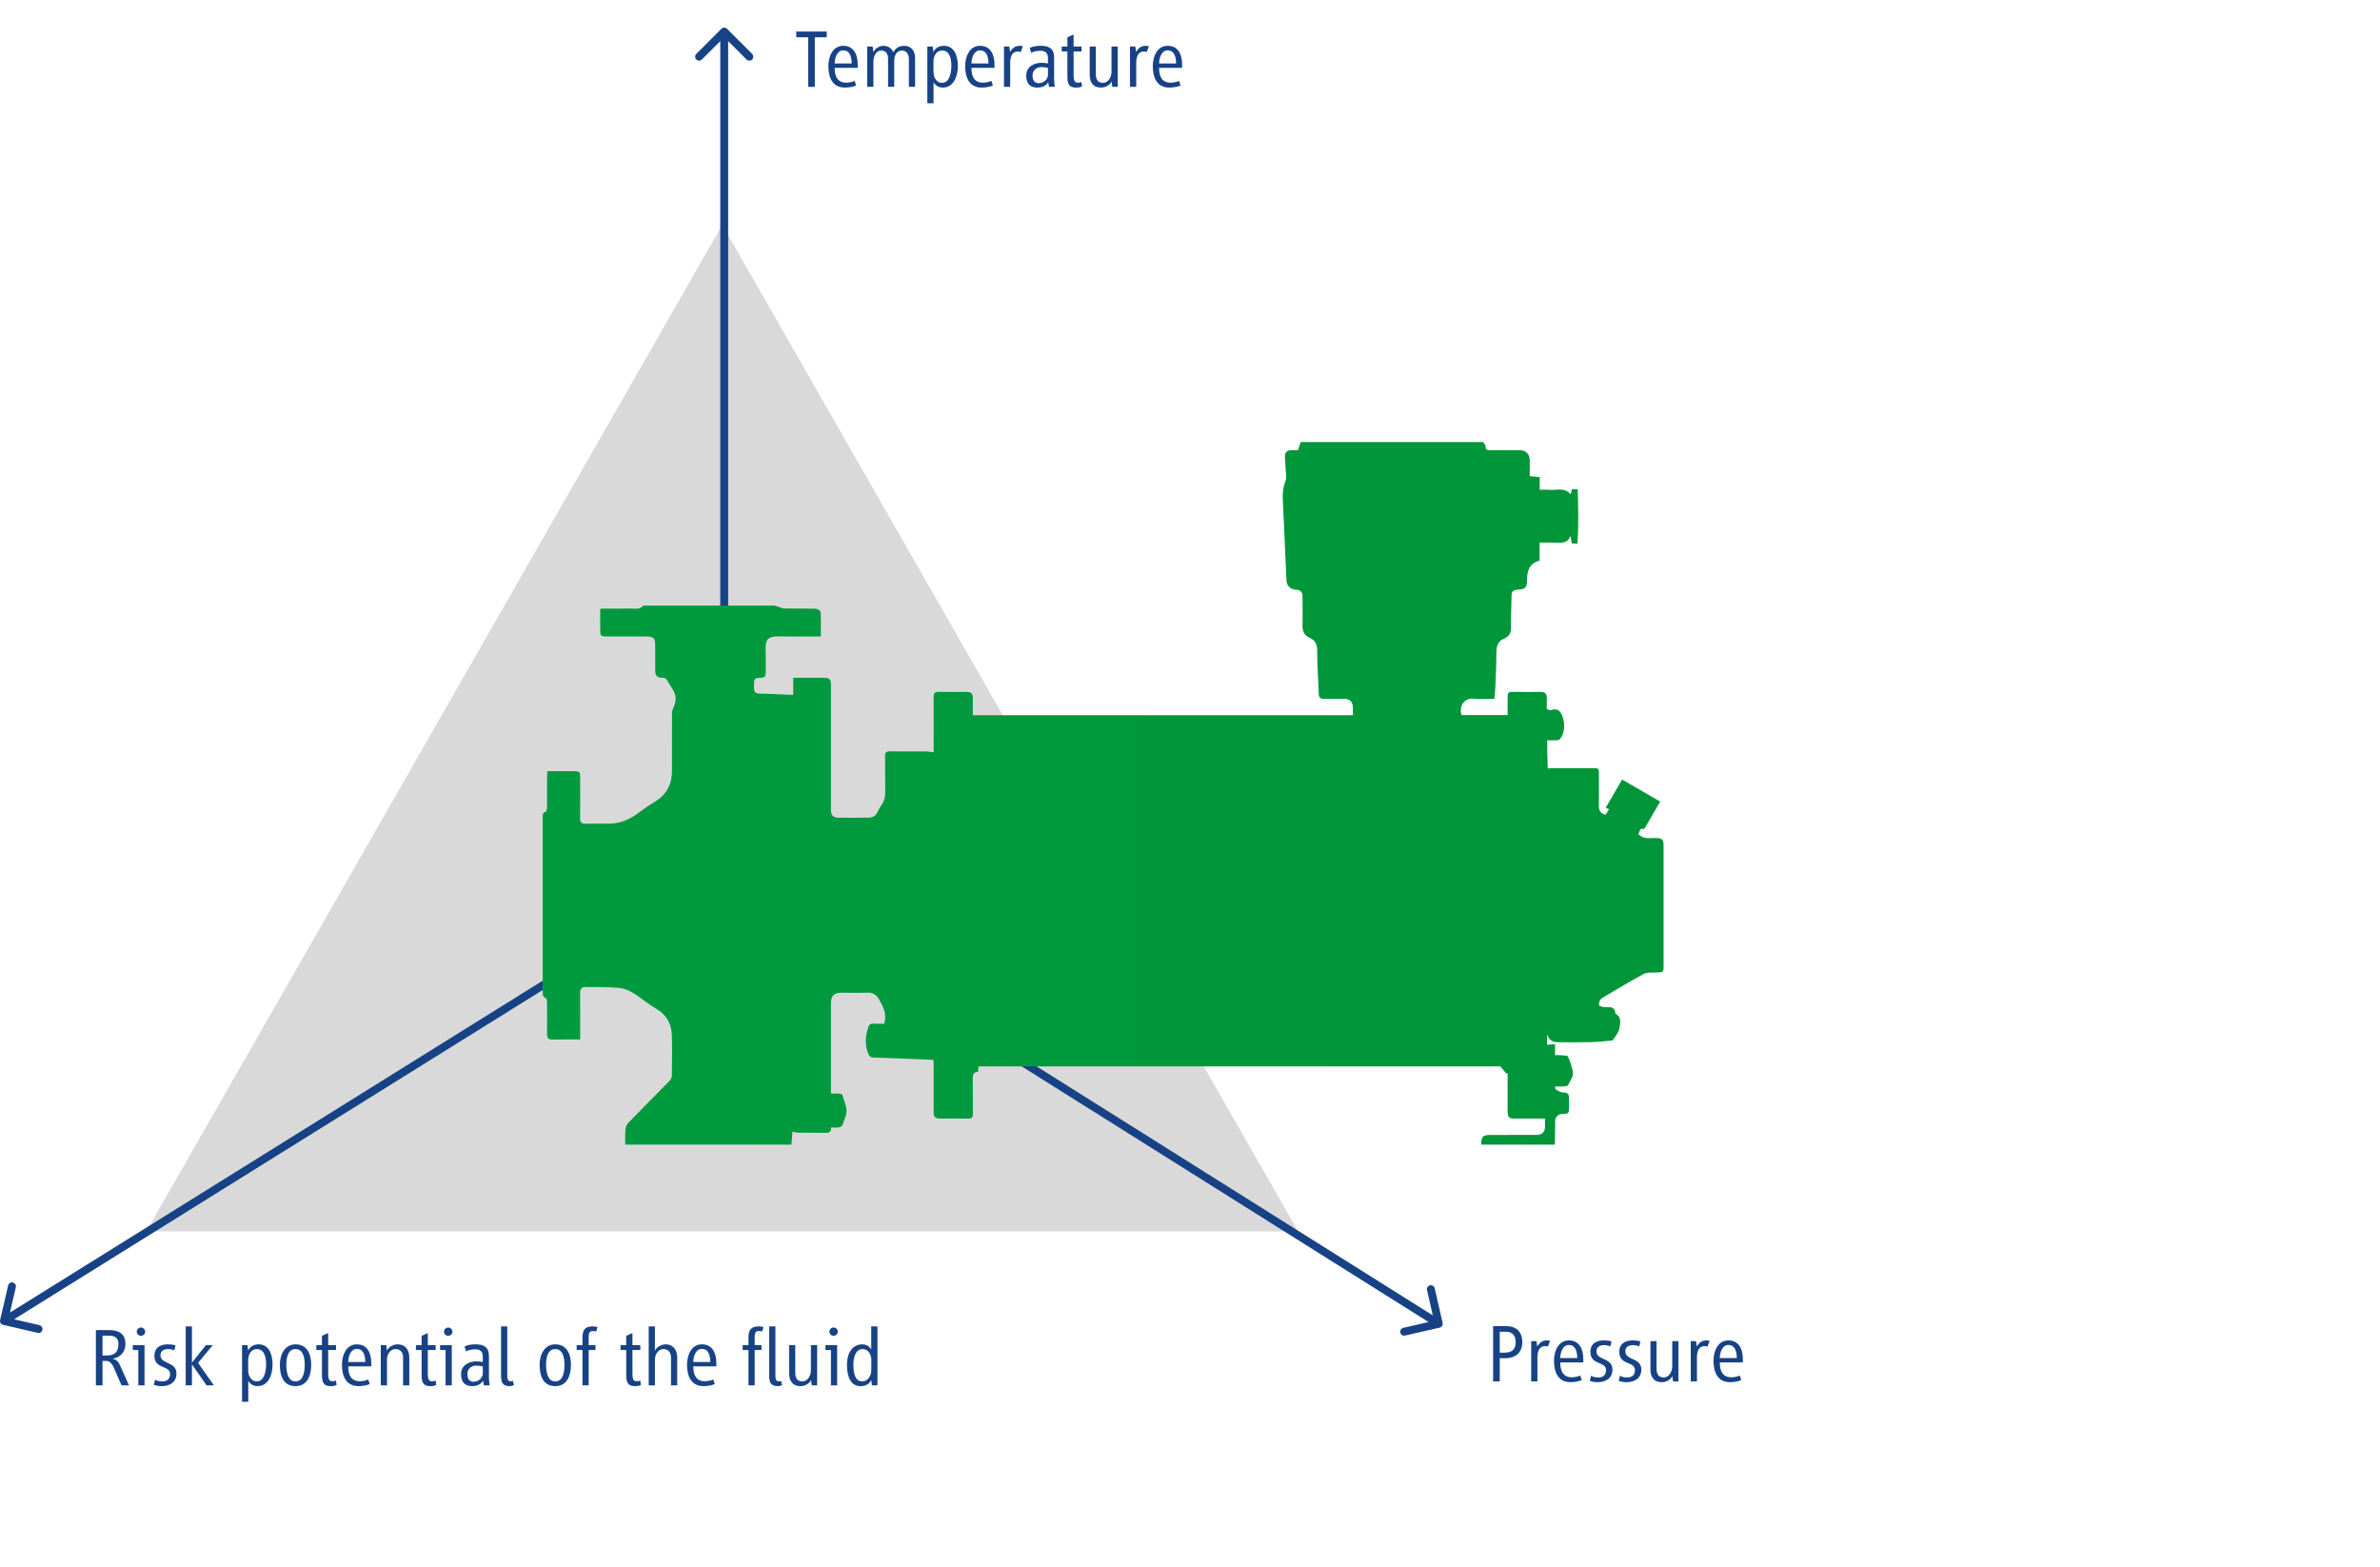
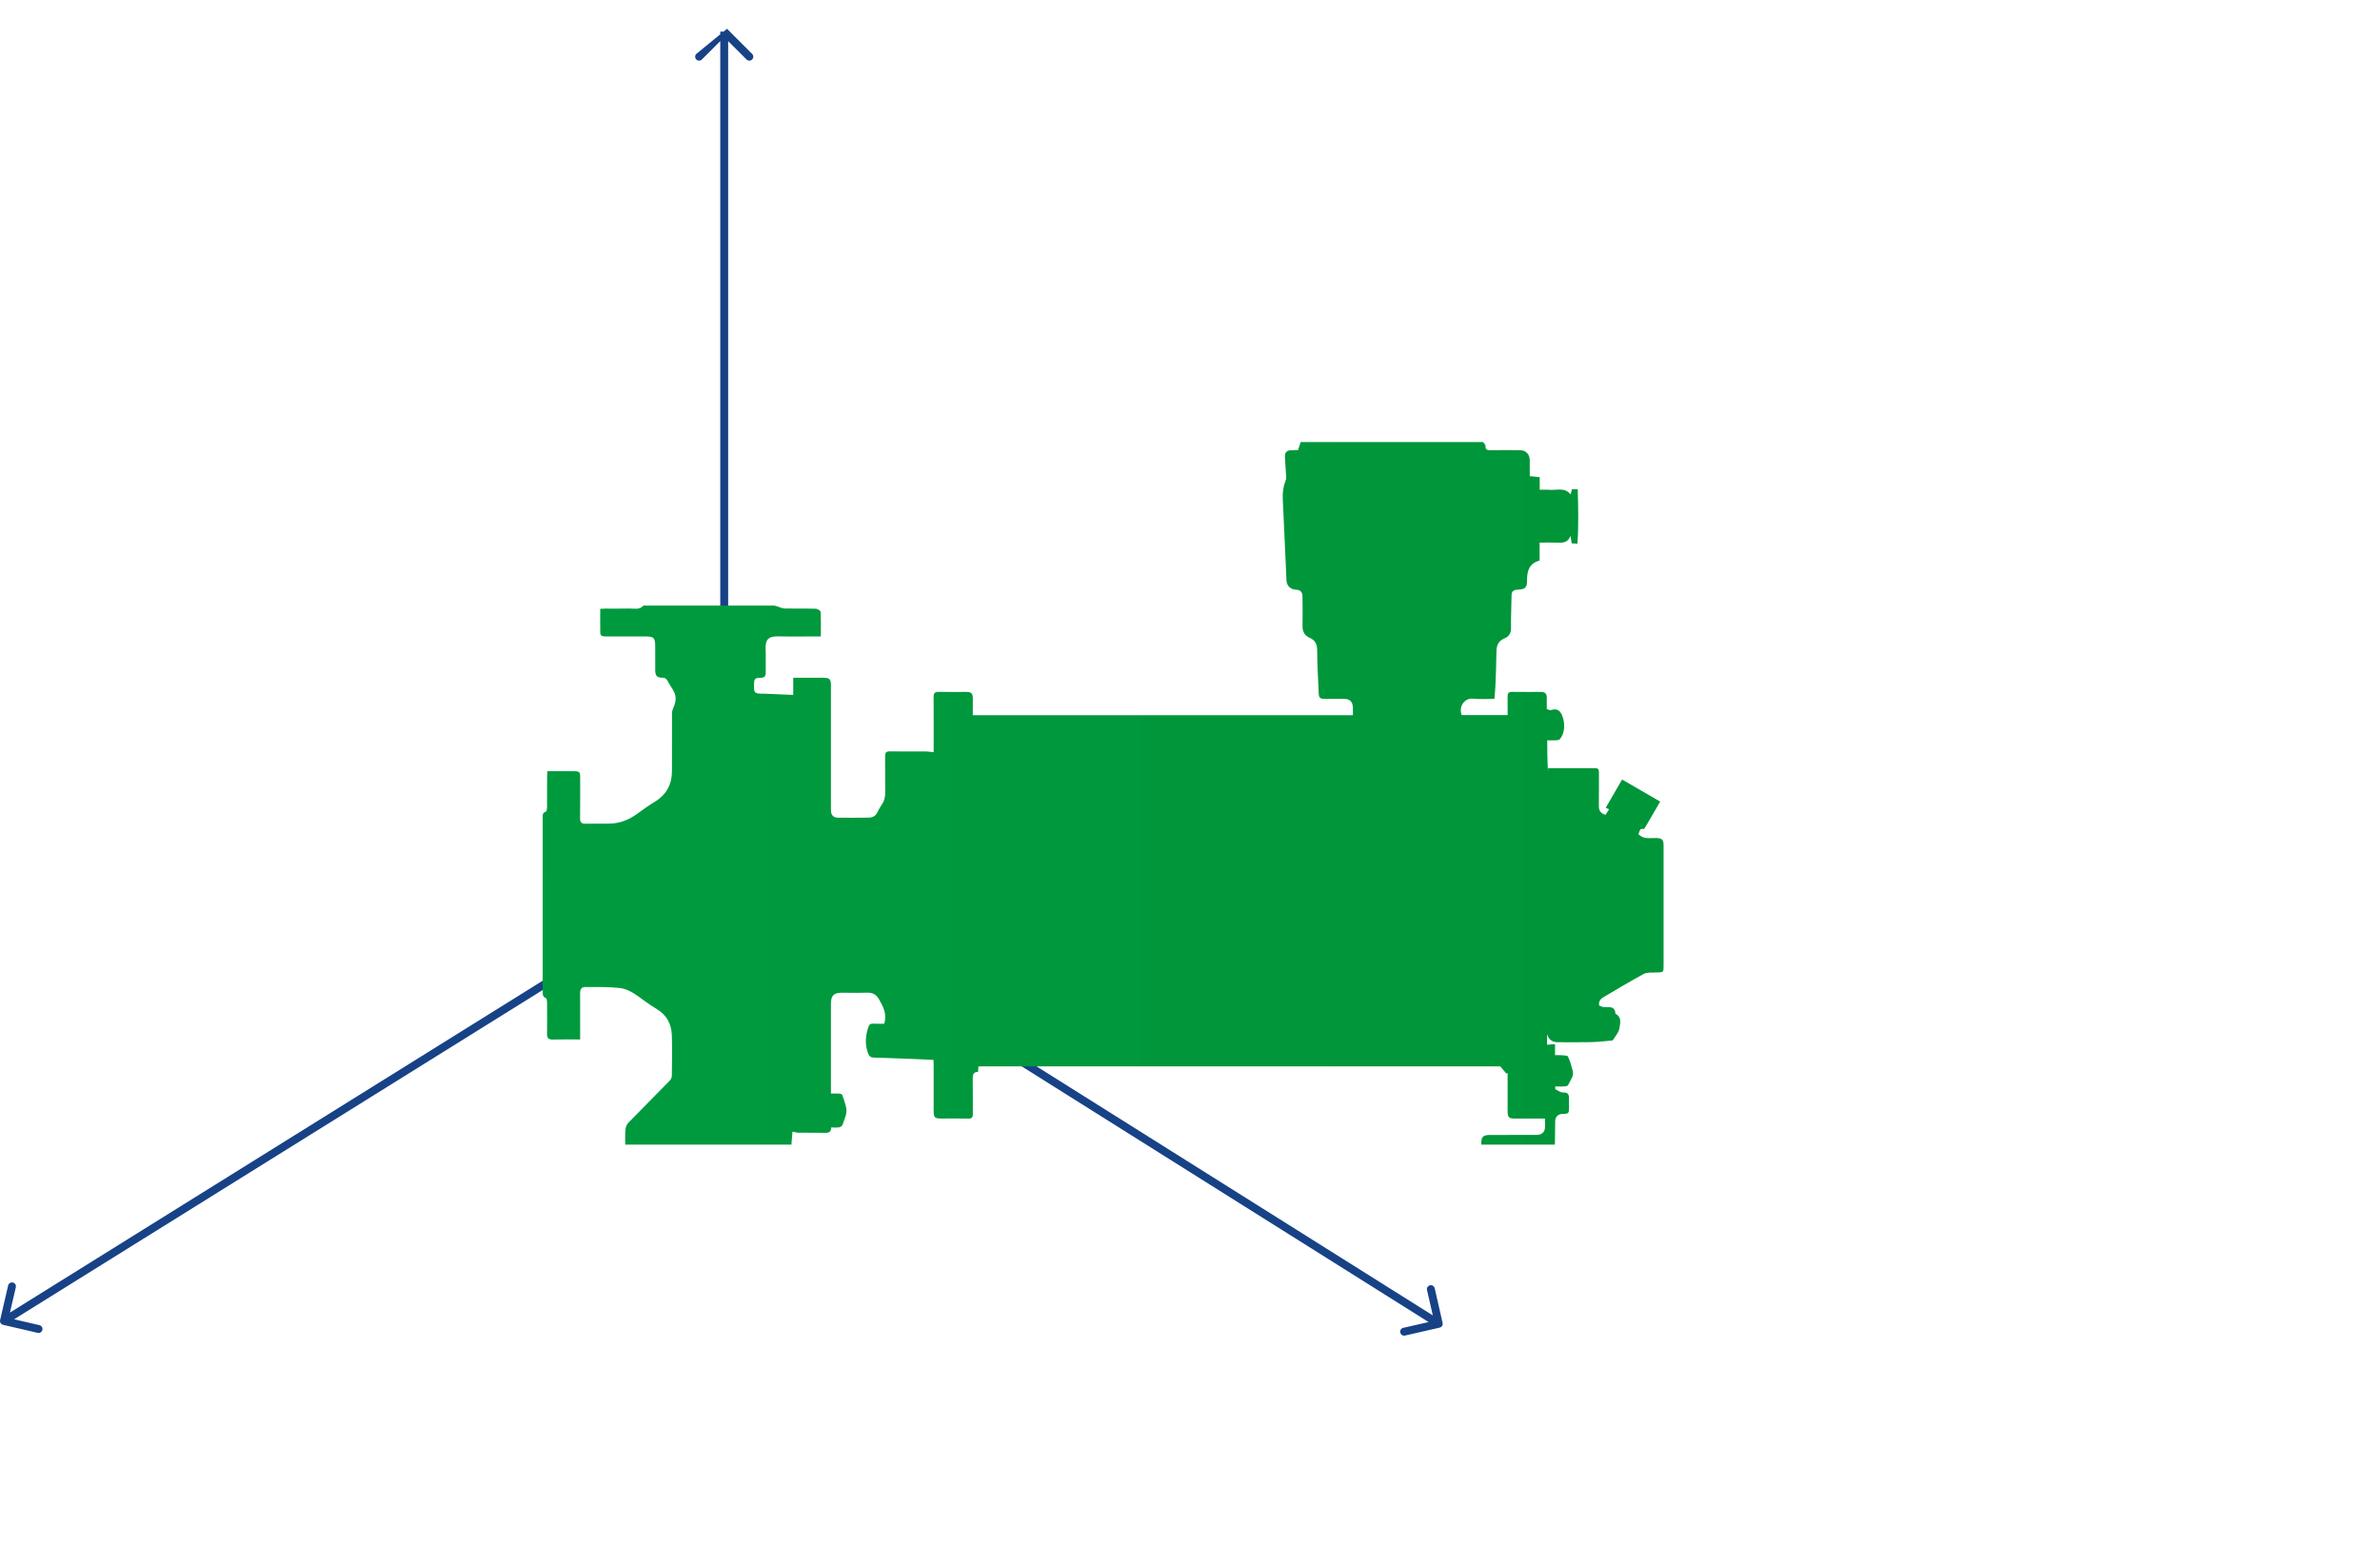
<svg xmlns="http://www.w3.org/2000/svg" width="603" height="397" viewBox="0 0 603 397" fill="none">
-   <path d="M209.468 9.442H206.444V22H204.764V9.442H201.74V7.993H209.468V9.442ZM211.473 16.078H215.778C215.778 14.629 215.421 12.76 213.636 12.76C212.04 12.76 211.473 14.797 211.473 16.078ZM217.311 17.191H211.473C211.473 19.27 212.124 20.95 214.413 20.95C215.106 20.95 215.883 20.782 216.534 20.509L216.912 21.664C216.156 22.021 214.896 22.189 214.056 22.189C210.843 22.189 209.877 19.522 209.877 16.75C209.877 14.398 210.948 11.605 213.636 11.605C216.387 11.605 217.311 13.915 217.311 16.351V17.191ZM231.853 22H230.278V14.902C230.278 13.789 229.648 12.802 228.535 12.802C227.086 12.802 226.561 14.167 226.561 15.448V22H225.007V14.902C225.007 13.558 224.356 12.802 223.243 12.802C221.878 12.802 221.29 14.44 221.29 15.532V22H219.715V11.794H221.101L221.29 13.243C221.689 12.235 222.886 11.605 223.81 11.605C225.322 11.605 225.973 12.508 226.372 13.243C226.771 12.34 227.674 11.605 229.102 11.605C230.992 11.605 231.853 13.033 231.853 14.818V22ZM241.042 16.75C241.042 15.259 240.79 12.802 238.711 12.802C237.22 12.802 236.506 14.188 236.506 15.616V18.094C236.506 19.753 237.325 20.992 238.669 20.992C240.559 20.992 241.042 18.43 241.042 16.75ZM242.68 16.75C242.68 19.438 241.546 22.189 238.879 22.189C237.808 22.189 236.968 21.643 236.527 20.824V26.158H234.952V11.794H236.317L236.506 13.201C236.821 12.382 237.703 11.605 239.131 11.605C241.714 11.605 242.68 14.02 242.68 16.75ZM246.131 16.078H250.436C250.436 14.629 250.079 12.76 248.294 12.76C246.698 12.76 246.131 14.797 246.131 16.078ZM251.969 17.191H246.131C246.131 19.27 246.782 20.95 249.071 20.95C249.764 20.95 250.541 20.782 251.192 20.509L251.57 21.664C250.814 22.021 249.554 22.189 248.714 22.189C245.501 22.189 244.535 19.522 244.535 16.75C244.535 14.398 245.606 11.605 248.294 11.605C251.045 11.605 251.969 13.915 251.969 16.351V17.191ZM259.161 11.731L258.615 13.159C258.342 13.096 258.069 13.054 257.838 13.054C256.347 13.054 255.948 14.566 255.948 15.868V22H254.373V11.794H255.717L255.906 13.159C256.557 12.067 257.292 11.605 258.384 11.605C258.573 11.605 258.972 11.647 259.161 11.731ZM265.517 18.955V17.212C264.95 17.044 264.341 17.002 263.753 17.002C262.577 17.002 261.611 17.884 261.611 19.081C261.611 20.131 261.947 21.076 263.186 21.076C264.341 21.076 265.517 20.194 265.517 18.955ZM267.26 22H265.769L265.58 20.782C265.055 21.79 263.921 22.189 262.85 22.189C260.813 22.189 260.015 21.034 260.015 19.102C260.015 16.918 261.968 15.91 263.921 15.91C264.488 15.91 264.992 15.994 265.517 16.078V14.797C265.517 13.516 264.971 12.865 263.627 12.865C262.892 12.865 261.863 12.991 261.275 13.411L260.897 12.13C261.8 11.71 262.724 11.605 263.711 11.605C265.79 11.605 267.071 12.319 267.071 14.545V20.152C267.071 20.803 267.176 21.391 267.26 22ZM273.985 20.782L274.153 21.895C273.565 22.126 273.418 22.189 272.62 22.189C270.94 22.189 270.436 21.349 270.436 19.417V13.033H269.008V11.794H270.436V9.442L272.011 8.749V11.794H274.006V13.033H272.011V19.207C272.011 20.383 272.305 20.95 273.04 20.95C273.439 20.95 273.628 20.929 273.985 20.782ZM283.188 22H281.823L281.634 20.635C281.193 21.643 279.975 22.189 278.967 22.189C276.867 22.189 276.09 20.74 276.09 18.934V11.794H277.644V18.808C277.644 20.236 278.253 20.992 279.45 20.992C280.941 20.992 281.613 19.291 281.613 18.241V11.794H283.188V22ZM291.092 11.731L290.546 13.159C290.273 13.096 290 13.054 289.769 13.054C288.278 13.054 287.879 14.566 287.879 15.868V22H286.304V11.794H287.648L287.837 13.159C288.488 12.067 289.223 11.605 290.315 11.605C290.504 11.605 290.903 11.647 291.092 11.731ZM293.668 16.078H297.973C297.973 14.629 297.616 12.76 295.831 12.76C294.235 12.76 293.668 14.797 293.668 16.078ZM299.506 17.191H293.668C293.668 19.27 294.319 20.95 296.608 20.95C297.301 20.95 298.078 20.782 298.729 20.509L299.107 21.664C298.351 22.021 297.091 22.189 296.251 22.189C293.038 22.189 292.072 19.522 292.072 16.75C292.072 14.398 293.143 11.605 295.831 11.605C298.582 11.605 299.506 13.915 299.506 16.351V17.191Z" fill="#174286" />
-   <path d="M30.006 340.584C30.006 338.925 29.124 338.4 27.549 338.4H25.974V343.419H27.234C28.998 343.419 30.006 342.516 30.006 340.584ZM32.715 351H30.846C30.447 350.349 30.237 349.677 29.922 348.984L28.725 346.254C28.431 345.624 27.801 344.805 26.94 344.805H25.974V351H24.294V336.993H27.675C30.111 336.993 31.77 337.959 31.77 340.458C31.77 342.81 30.195 343.986 28.515 344.259C29.754 344.49 30.132 345.33 30.468 346.065L31.854 349.131C32.169 349.782 32.358 350.412 32.715 351ZM36.618 351H35.043V342.033H33.657V340.794H36.618V351ZM36.786 337.392C36.786 337.959 36.303 338.442 35.715 338.442C35.127 338.442 34.644 337.959 34.644 337.392C34.644 336.825 35.127 336.342 35.715 336.342C36.303 336.342 36.786 336.825 36.786 337.392ZM44.707 347.997C44.707 350.223 42.985 351.189 40.969 351.189C40.297 351.189 39.625 351.105 38.974 350.853L39.289 349.551C39.856 349.908 40.486 349.992 41.137 349.992C42.313 349.992 43.09 349.404 43.09 348.144C43.09 345.813 39.121 346.968 39.121 343.524C39.121 341.466 40.549 340.605 42.544 340.605C43.195 340.605 43.867 340.668 44.476 340.857L44.182 342.117C43.657 341.907 43.111 341.802 42.565 341.802C41.578 341.802 40.654 342.222 40.654 343.377C40.654 345.729 44.707 344.889 44.707 347.997ZM54.192 351H52.344L48.627 345.666V351H47.052V336.048H48.627V345.225L52.176 340.794H53.919L50.181 345.288L54.192 351ZM67.415 345.75C67.415 344.259 67.163 341.802 65.084 341.802C63.593 341.802 62.879 343.188 62.879 344.616V347.094C62.879 348.753 63.698 349.992 65.042 349.992C66.932 349.992 67.415 347.43 67.415 345.75ZM69.053 345.75C69.053 348.438 67.919 351.189 65.252 351.189C64.181 351.189 63.341 350.643 62.9 349.824V355.158H61.325V340.794H62.69L62.879 342.201C63.194 341.382 64.076 340.605 65.504 340.605C68.087 340.605 69.053 343.02 69.053 345.75ZM77.208 345.75C77.208 344.259 76.914 341.802 74.877 341.802C72.84 341.802 72.546 344.259 72.546 345.75C72.546 347.262 72.777 349.992 74.877 349.992C76.977 349.992 77.208 347.262 77.208 345.75ZM78.846 345.75C78.846 348.501 77.88 351.189 74.877 351.189C71.79 351.189 70.908 348.585 70.908 345.75C70.908 343.167 72.168 340.605 74.877 340.605C77.796 340.605 78.846 343.083 78.846 345.75ZM85.121 349.782L85.289 350.895C84.701 351.126 84.554 351.189 83.756 351.189C82.076 351.189 81.572 350.349 81.572 348.417V342.033H80.144V340.794H81.572V338.442L83.147 337.749V340.794H85.142V342.033H83.147V348.207C83.147 349.383 83.441 349.95 84.176 349.95C84.575 349.95 84.764 349.929 85.121 349.782ZM88.233 345.078H92.538C92.538 343.629 92.181 341.76 90.396 341.76C88.8 341.76 88.233 343.797 88.233 345.078ZM94.071 346.191H88.233C88.233 348.27 88.884 349.95 91.173 349.95C91.866 349.95 92.643 349.782 93.294 349.509L93.672 350.664C92.916 351.021 91.656 351.189 90.816 351.189C87.603 351.189 86.637 348.522 86.637 345.75C86.637 343.398 87.708 340.605 90.396 340.605C93.147 340.605 94.071 342.915 94.071 345.351V346.191ZM103.699 351H102.124V343.86C102.124 342.684 101.473 341.802 100.213 341.802C98.827 341.802 98.05 343.167 98.05 344.427V351H96.475V340.794H97.861L98.05 342.201C98.491 341.214 99.709 340.605 100.759 340.605C102.733 340.605 103.699 342.054 103.699 343.902V351ZM110.366 349.782L110.534 350.895C109.946 351.126 109.799 351.189 109.001 351.189C107.321 351.189 106.817 350.349 106.817 348.417V342.033H105.389V340.794H106.817V338.442L108.392 337.749V340.794H110.387V342.033H108.392V348.207C108.392 349.383 108.686 349.95 109.421 349.95C109.82 349.95 110.009 349.929 110.366 349.782ZM114.465 351H112.89V342.033H111.504V340.794H114.465V351ZM114.633 337.392C114.633 337.959 114.15 338.442 113.562 338.442C112.974 338.442 112.491 337.959 112.491 337.392C112.491 336.825 112.974 336.342 113.562 336.342C114.15 336.342 114.633 336.825 114.633 337.392ZM122.324 347.955V346.212C121.757 346.044 121.148 346.002 120.56 346.002C119.384 346.002 118.418 346.884 118.418 348.081C118.418 349.131 118.754 350.076 119.993 350.076C121.148 350.076 122.324 349.194 122.324 347.955ZM124.067 351H122.576L122.387 349.782C121.862 350.79 120.728 351.189 119.657 351.189C117.62 351.189 116.822 350.034 116.822 348.102C116.822 345.918 118.775 344.91 120.728 344.91C121.295 344.91 121.799 344.994 122.324 345.078V343.797C122.324 342.516 121.778 341.865 120.434 341.865C119.699 341.865 118.67 341.991 118.082 342.411L117.704 341.13C118.607 340.71 119.531 340.605 120.518 340.605C122.597 340.605 123.878 341.319 123.878 343.545V349.152C123.878 349.803 123.983 350.391 124.067 351ZM129.952 349.866L130.225 350.895C129.91 351.084 129.553 351.189 129.175 351.189C127.159 351.189 126.949 350.076 126.949 348.312V336.048H128.524V348.354C128.524 348.963 128.503 349.971 129.343 349.971C129.511 349.971 129.721 349.929 129.952 349.866ZM143.017 345.75C143.017 344.259 142.723 341.802 140.686 341.802C138.649 341.802 138.355 344.259 138.355 345.75C138.355 347.262 138.586 349.992 140.686 349.992C142.786 349.992 143.017 347.262 143.017 345.75ZM144.655 345.75C144.655 348.501 143.689 351.189 140.686 351.189C137.599 351.189 136.717 348.585 136.717 345.75C136.717 343.167 137.977 340.605 140.686 340.605C143.605 340.605 144.655 343.083 144.655 345.75ZM151.372 336.216L151.057 337.329C150.742 337.266 150.532 337.224 150.028 337.245C149.293 337.266 149.146 337.959 149.146 338.694V340.794H150.868V342.033H149.146V351H147.571V342.033H146.101V340.794H147.571V338.925C147.571 336.804 148.306 336.048 150.322 336.048C150.637 336.048 151.099 336.153 151.372 336.216ZM162.21 349.782L162.378 350.895C161.79 351.126 161.643 351.189 160.845 351.189C159.165 351.189 158.661 350.349 158.661 348.417V342.033H157.233V340.794H158.661V338.442L160.236 337.749V340.794H162.231V342.033H160.236V348.207C160.236 349.383 160.53 349.95 161.265 349.95C161.664 349.95 161.853 349.929 162.21 349.782ZM171.58 351H170.005V343.881C170.005 342.768 169.375 341.802 168.115 341.802C166.603 341.802 165.931 343.377 165.931 344.469V351H164.356V336.048H165.931V342.243C166.33 341.235 167.653 340.605 168.64 340.605C170.656 340.605 171.58 342.117 171.58 343.902V351ZM175.658 345.078H179.963C179.963 343.629 179.606 341.76 177.821 341.76C176.225 341.76 175.658 343.797 175.658 345.078ZM181.496 346.191H175.658C175.658 348.27 176.309 349.95 178.598 349.95C179.291 349.95 180.068 349.782 180.719 349.509L181.097 350.664C180.341 351.021 179.081 351.189 178.241 351.189C175.028 351.189 174.062 348.522 174.062 345.75C174.062 343.398 175.133 340.605 177.821 340.605C180.572 340.605 181.496 342.915 181.496 345.351V346.191ZM193.433 336.216L193.118 337.329C192.803 337.266 192.593 337.224 192.089 337.245C191.354 337.266 191.207 337.959 191.207 338.694V340.794H192.929V342.033H191.207V351H189.632V342.033H188.162V340.794H189.632V338.925C189.632 336.804 190.367 336.048 192.383 336.048C192.698 336.048 193.16 336.153 193.433 336.216ZM197.885 349.866L198.158 350.895C197.843 351.084 197.486 351.189 197.108 351.189C195.092 351.189 194.882 350.076 194.882 348.312V336.048H196.457V348.354C196.457 348.963 196.436 349.971 197.276 349.971C197.444 349.971 197.654 349.929 197.885 349.866ZM207.034 351H205.669L205.48 349.635C205.039 350.643 203.821 351.189 202.813 351.189C200.713 351.189 199.936 349.74 199.936 347.934V340.794H201.49V347.808C201.49 349.236 202.099 349.992 203.296 349.992C204.787 349.992 205.459 348.291 205.459 347.241V340.794H207.034V351ZM212.103 351H210.528V342.033H209.142V340.794H212.103V351ZM212.271 337.392C212.271 337.959 211.788 338.442 211.2 338.442C210.612 338.442 210.129 337.959 210.129 337.392C210.129 336.825 210.612 336.342 211.2 336.342C211.788 336.342 212.271 336.825 212.271 337.392ZM220.76 347.115V344.616C220.76 343.041 219.962 341.802 218.534 341.802C216.749 341.802 216.224 343.986 216.224 345.666C216.224 348.018 216.665 349.992 218.471 349.992C219.689 349.992 220.76 348.816 220.76 347.115ZM222.314 351H220.928L220.739 349.656C220.256 350.601 219.437 351.189 218.009 351.189C215.447 351.189 214.586 348.669 214.586 345.75C214.586 342.873 215.93 340.605 218.471 340.605C219.5 340.605 220.403 341.172 220.739 341.949V336.048H222.314V351Z" fill="#174286" />
-   <path d="M384.006 340.046C384.006 338.282 383.145 337.4 381.444 337.4H379.974V342.713H381.15C382.893 342.713 384.006 342.041 384.006 340.046ZM385.686 340.046C385.686 342.587 384.111 344.12 381.318 344.12H379.974V350H378.294V335.993H381.633C384.174 335.993 385.686 337.421 385.686 340.046ZM392.735 339.731L392.189 341.159C391.916 341.096 391.643 341.054 391.412 341.054C389.921 341.054 389.522 342.566 389.522 343.868V350H387.947V339.794H389.291L389.48 341.159C390.131 340.067 390.866 339.605 391.958 339.605C392.147 339.605 392.546 339.647 392.735 339.731ZM395.312 344.078H399.617C399.617 342.629 399.26 340.76 397.475 340.76C395.879 340.76 395.312 342.797 395.312 344.078ZM401.15 345.191H395.312C395.312 347.27 395.963 348.95 398.252 348.95C398.945 348.95 399.722 348.782 400.373 348.509L400.751 349.664C399.995 350.021 398.735 350.189 397.895 350.189C394.682 350.189 393.716 347.522 393.716 344.75C393.716 342.398 394.787 339.605 397.475 339.605C400.226 339.605 401.15 341.915 401.15 344.351V345.191ZM408.531 346.997C408.531 349.223 406.809 350.189 404.793 350.189C404.121 350.189 403.449 350.105 402.798 349.853L403.113 348.551C403.68 348.908 404.31 348.992 404.961 348.992C406.137 348.992 406.914 348.404 406.914 347.144C406.914 344.813 402.945 345.968 402.945 342.524C402.945 340.466 404.373 339.605 406.368 339.605C407.019 339.605 407.691 339.668 408.3 339.857L408.006 341.117C407.481 340.907 406.935 340.802 406.389 340.802C405.402 340.802 404.478 341.222 404.478 342.377C404.478 344.729 408.531 343.889 408.531 346.997ZM415.852 346.997C415.852 349.223 414.13 350.189 412.114 350.189C411.442 350.189 410.77 350.105 410.119 349.853L410.434 348.551C411.001 348.908 411.631 348.992 412.282 348.992C413.458 348.992 414.235 348.404 414.235 347.144C414.235 344.813 410.266 345.968 410.266 342.524C410.266 340.466 411.694 339.605 413.689 339.605C414.34 339.605 415.012 339.668 415.621 339.857L415.327 341.117C414.802 340.907 414.256 340.802 413.71 340.802C412.723 340.802 411.799 341.222 411.799 342.377C411.799 344.729 415.852 343.889 415.852 346.997ZM425.252 350H423.887L423.698 348.635C423.257 349.643 422.039 350.189 421.031 350.189C418.931 350.189 418.154 348.74 418.154 346.934V339.794H419.708V346.808C419.708 348.236 420.317 348.992 421.514 348.992C423.005 348.992 423.677 347.291 423.677 346.241V339.794H425.252V350ZM433.156 339.731L432.61 341.159C432.337 341.096 432.064 341.054 431.833 341.054C430.342 341.054 429.943 342.566 429.943 343.868V350H428.368V339.794H429.712L429.901 341.159C430.552 340.067 431.287 339.605 432.379 339.605C432.568 339.605 432.967 339.647 433.156 339.731ZM435.732 344.078H440.037C440.037 342.629 439.68 340.76 437.895 340.76C436.299 340.76 435.732 342.797 435.732 344.078ZM441.57 345.191H435.732C435.732 347.27 436.383 348.95 438.672 348.95C439.365 348.95 440.142 348.782 440.793 348.509L441.171 349.664C440.415 350.021 439.155 350.189 438.315 350.189C435.102 350.189 434.136 347.522 434.136 344.75C434.136 342.398 435.207 339.605 437.895 339.605C440.646 339.605 441.57 341.915 441.57 344.351V345.191Z" fill="#174286" />
-   <path d="M182.988 57L328.913 312H37.062L182.988 57Z" fill="#D9D9D9" />
  <path d="M0.026 334.454C-0.099 334.992 0.236 335.53 0.774 335.655L9.541 337.691C10.079 337.816 10.616 337.482 10.741 336.944C10.866 336.406 10.531 335.868 9.993 335.743L2.201 333.933L4.011 326.141C4.136 325.603 3.801 325.065 3.263 324.94C2.725 324.815 2.188 325.15 2.063 325.688L0.026 334.454ZM183.488 221L182.959 220.151L0.472 333.832L1 334.681L1.529 335.53L184.017 221.849L183.488 221Z" fill="#174286" />
-   <path d="M184.195 7.293C183.804 6.902 183.171 6.902 182.781 7.293L176.417 13.657C176.026 14.047 176.026 14.681 176.417 15.071C176.807 15.462 177.44 15.462 177.831 15.071L183.488 9.414L189.145 15.071C189.535 15.462 190.168 15.462 190.559 15.071C190.949 14.681 190.949 14.047 190.559 13.657L184.195 7.293ZM183.488 223L184.488 223L184.488 8L183.488 8L182.488 8L182.488 223L183.488 223Z" fill="#174286" />
+   <path d="M184.195 7.293L176.417 13.657C176.026 14.047 176.026 14.681 176.417 15.071C176.807 15.462 177.44 15.462 177.831 15.071L183.488 9.414L189.145 15.071C189.535 15.462 190.168 15.462 190.559 15.071C190.949 14.681 190.949 14.047 190.559 13.657L184.195 7.293ZM183.488 223L184.488 223L184.488 8L183.488 8L182.488 8L182.488 223L183.488 223Z" fill="#174286" />
  <path d="M364.75 336.371C365.288 336.249 365.625 335.712 365.502 335.174L363.5 326.4C363.377 325.861 362.841 325.524 362.303 325.647C361.764 325.77 361.427 326.306 361.55 326.845L363.33 334.644L355.531 336.424C354.992 336.547 354.655 337.083 354.778 337.621C354.901 338.16 355.437 338.497 355.975 338.374L364.75 336.371ZM182.488 221L181.956 221.847L363.995 336.243L364.527 335.397L365.06 334.55L183.02 220.153L182.488 221Z" fill="#174286" />
  <path d="M421.488 244.583V214.196C421.488 212.711 421.108 212.369 419.626 212.322C418.076 212.275 416.401 212.749 415.077 211.29C415.498 210.863 415.246 209.761 416.439 210.027C416.544 210.05 416.76 209.737 416.872 209.547C418.114 207.43 419.345 205.304 420.631 203.088C417.407 201.222 414.243 199.392 410.975 197.5C409.598 199.88 408.259 202.193 406.829 204.664C407.119 204.787 407.405 204.909 407.683 205.029C407.288 205.641 407.028 206.044 406.774 206.436C405.514 206.082 405.069 205.331 405.087 204.138C405.134 201.33 405.096 198.523 405.107 195.716C405.11 195.117 405.014 194.634 404.283 194.631C400.307 194.628 396.331 194.631 392.23 194.631C392.23 197.126 391.999 192.447 391.999 187.57C392.747 187.57 393.533 187.596 394.314 187.558C394.621 187.54 395.03 187.473 395.209 187.269C396.495 185.774 396.545 183.359 395.887 181.549C395.296 179.929 394.507 179.417 392.911 179.912C392.648 179.993 392.285 179.751 391.893 179.634C391.893 178.651 391.89 177.672 391.893 176.689C391.896 175.754 391.414 175.309 390.499 175.309C388.031 175.306 385.567 175.332 383.102 175.294C382.246 175.28 381.953 175.637 381.968 176.444C381.991 177.993 381.974 179.543 381.974 181.181H370.338C369.511 179.099 370.987 176.739 373.315 177.017C375.028 177.221 376.788 177.058 378.624 177.058C378.714 175.911 378.837 174.832 378.878 173.751C378.989 170.873 379.121 167.996 379.138 165.116C379.147 163.557 379.594 162.402 381.12 161.774C382.322 161.282 382.863 160.42 382.833 159.022C382.781 156.297 382.95 153.569 382.971 150.843C382.977 149.797 383.497 149.452 384.441 149.408C386.502 149.314 386.897 148.899 386.894 146.902C386.891 144.592 387.505 142.679 390.078 142.036V137.472C391.674 137.472 393.206 137.425 394.729 137.486C396.03 137.542 397.226 137.48 397.919 135.773C398.053 136.647 398.123 137.118 398.208 137.668C398.658 137.691 399.059 137.708 399.661 137.735C399.994 133.126 399.848 128.574 399.743 123.948H398.269C398.182 124.313 398.082 124.708 397.945 125.278C396.431 123.378 394.381 124.272 392.536 124.103C391.753 124.03 390.961 124.088 390.101 124.088V120.886C389.28 120.807 388.511 120.731 387.578 120.641C387.578 119.325 387.584 117.977 387.578 116.629C387.572 115.076 386.602 114.067 385.046 114.056C382.582 114.035 380.115 114.032 377.65 114.059C376.875 114.067 376.323 114.012 376.375 112.991C376.393 112.673 375.966 112.33 375.744 112H329.547C329.334 112.637 329.117 113.275 328.857 114.05C328.398 114.05 327.799 114.029 327.202 114.056C326.051 114.099 325.504 114.608 325.548 115.737C325.615 117.462 325.782 119.184 325.875 120.907C325.893 121.228 325.811 121.576 325.691 121.878C325.092 123.38 324.922 124.919 325.007 126.538C325.355 133.387 325.627 140.241 325.942 147.092C326.004 148.434 327.009 149.358 328.386 149.411C329.462 149.453 330.001 150.025 330.003 151.124C330.012 153.627 330.07 156.13 330.012 158.633C329.98 160.025 330.553 161.019 331.748 161.551C333.228 162.209 333.719 163.195 333.722 164.823C333.725 168.496 333.985 172.166 334.122 175.838C334.154 176.666 334.514 177.069 335.362 177.061C337.066 177.046 338.774 177.049 340.481 177.058C342.022 177.066 342.761 177.812 342.773 179.35C342.779 179.947 342.776 180.543 342.776 181.207H246.473C246.473 179.722 246.479 178.292 246.47 176.862C246.462 175.695 246.079 175.312 244.909 175.309C242.556 175.303 240.205 175.347 237.855 175.289C236.855 175.265 236.53 175.625 236.539 176.607C236.574 180.856 236.554 185.102 236.554 189.35V190.587C235.911 190.514 235.346 190.397 234.779 190.394C231.669 190.377 228.558 190.409 225.45 190.371C224.559 190.359 224.24 190.666 224.252 191.555C224.287 194.588 224.228 197.623 224.284 200.658C224.304 201.798 224.109 202.816 223.465 203.766C223.021 204.424 222.626 205.123 222.278 205.836C221.825 206.778 221.021 207.143 220.08 207.158C217.501 207.202 214.923 207.187 212.344 207.167C211.178 207.158 210.62 206.594 210.532 205.433C210.509 205.132 210.526 204.828 210.526 204.524V173.572C210.526 172.069 210.175 171.724 208.646 171.721C206.483 171.718 204.322 171.721 202.162 171.721H200.978V176.066C198.543 175.961 196.186 175.862 193.827 175.762C193.64 175.756 193.45 175.765 193.26 175.762C191.123 175.733 190.985 175.587 191.038 173.394C191.07 171.982 191.281 171.724 192.661 171.733C193.628 171.739 194.029 171.37 194.008 170.385C193.965 168.414 194.061 166.437 193.979 164.47C193.874 161.975 194.728 161.168 197.271 161.23C200.379 161.309 203.492 161.25 206.6 161.247H207.968C207.968 159.092 208.021 157.054 207.912 155.025C207.898 154.727 207.138 154.244 206.711 154.232C204.056 154.159 201.402 154.227 198.747 154.171C198.157 154.156 197.578 153.829 196.987 153.656C196.675 153.566 196.353 153.437 196.034 153.437C185.226 153.425 174.418 153.428 163.61 153.428C163.385 153.428 163.057 153.37 162.949 153.49C161.976 154.583 160.695 154.148 159.535 154.18C157.485 154.232 155.439 154.191 153.389 154.197C152.983 154.197 152.577 154.229 152.071 154.253C152.071 156.352 152.045 158.355 152.086 160.355C152.1 161.154 152.729 161.25 153.381 161.25C156.716 161.247 160.055 161.247 163.394 161.25C165.697 161.25 166.004 161.563 166.004 163.867C166.007 165.879 165.995 167.888 166.01 169.9C166.019 171.204 166.492 171.721 167.779 171.698C168.495 171.686 168.855 171.958 169.17 172.569C169.656 173.505 170.319 174.35 170.781 175.297C171.416 176.61 171.237 177.938 170.629 179.245C170.416 179.701 170.264 180.236 170.261 180.736C170.235 185.59 170.237 190.447 170.249 195.301C170.255 198.728 168.861 201.339 165.899 203.137C164.347 204.079 162.867 205.146 161.397 206.214C159.178 207.822 156.74 208.705 153.992 208.693C152.094 208.684 150.197 208.667 148.303 208.699C147.338 208.714 146.961 208.342 146.972 207.348C147.016 203.857 146.993 200.368 146.99 196.877C146.987 195.59 146.797 195.4 145.47 195.395C143.239 195.389 141.008 195.395 138.684 195.395C138.658 195.842 138.617 196.205 138.617 196.567C138.611 199.222 138.626 201.877 138.599 204.532C138.594 204.918 138.491 205.573 138.281 205.643C137.299 205.974 137.506 206.722 137.506 207.41C137.503 221.974 137.503 236.539 137.5 251.104C137.5 251.835 137.424 252.534 138.325 252.888C138.518 252.967 138.599 253.525 138.599 253.864C138.623 256.557 138.643 259.25 138.599 261.944C138.579 263.017 138.968 263.408 140.055 263.376C142.318 263.312 144.584 263.356 146.99 263.356V260.312C146.99 257.391 147.005 254.473 146.981 251.551C146.975 250.677 147.355 250.069 148.189 250.072C151.1 250.081 154.033 250.016 156.921 250.309C159.394 250.56 161.338 252.174 163.309 253.595C164.32 254.323 165.355 255.028 166.425 255.671C168.928 257.171 170.123 259.461 170.217 262.268C170.331 265.716 170.267 269.169 170.217 272.622C170.214 273.04 169.931 273.546 169.624 273.859C166.153 277.412 162.633 280.918 159.178 284.488C158.766 284.915 158.517 285.637 158.462 286.248C158.348 287.491 158.418 288.749 158.412 290H200.513C200.604 288.906 200.694 287.81 200.785 286.716C201.446 286.842 201.855 286.982 202.264 286.985C204.539 287.009 206.816 286.962 209.091 287.015C210.058 287.035 210.625 286.754 210.567 285.655C211.283 285.655 211.932 285.722 212.558 285.626C212.885 285.576 213.362 285.298 213.447 285.023C213.888 283.576 214.739 282.181 214.379 280.587C214.137 279.511 213.774 278.456 213.394 277.415C213.327 277.231 212.912 277.096 212.651 277.079C211.982 277.032 211.307 277.064 210.526 277.064V254.224C210.526 252.288 211.28 251.525 213.181 251.522C215.344 251.519 217.507 251.575 219.665 251.502C221.109 251.455 222.024 251.955 222.758 253.262C223.799 255.119 224.761 256.917 224.044 259.373C223.208 259.373 222.214 259.417 221.226 259.356C220.521 259.312 220.209 259.616 220.001 260.236C219.253 262.47 219.101 264.689 219.96 266.935C220.235 267.654 220.615 267.926 221.439 267.95C226.415 268.093 231.388 268.321 236.501 268.526C236.516 268.806 236.551 269.204 236.551 269.605C236.554 273.587 236.551 277.57 236.554 281.552C236.557 283.096 236.858 283.389 238.419 283.389C240.732 283.389 243.047 283.359 245.359 283.403C246.21 283.418 246.491 283.096 246.485 282.272C246.456 279.315 246.508 276.356 246.453 273.397C246.435 272.365 246.558 271.581 247.803 271.561C247.839 271.046 247.871 270.605 247.903 270.169H380.106C380.711 270.888 381.185 271.453 381.661 272.017C381.766 271.961 381.869 271.903 381.974 271.844V279.111C381.974 284.052 381.568 283.351 386.295 283.386C387.958 283.397 389.625 283.389 391.434 283.389C391.434 284.266 391.499 285.09 391.417 285.898C391.312 286.927 390.49 287.544 389.321 287.547C385.453 287.558 381.585 287.553 377.717 287.553C375.653 287.553 375.291 287.918 375.291 290H393.951C393.975 287.991 393.998 285.982 394.022 283.973C394.03 283.032 394.77 282.266 395.697 282.24C397.506 282.187 397.536 282.155 397.527 280.38C397.521 279.696 397.489 279.011 397.515 278.33C397.559 277.263 397.22 276.745 396.007 276.783C395.384 276.804 394.735 276.324 394.127 276.008C394.016 275.953 394.06 275.599 394.016 275.271C394.834 275.271 395.592 275.307 396.343 275.254C396.679 275.231 397.205 275.122 397.302 274.9C397.819 273.733 398.831 272.684 398.459 271.265C398.138 270.049 397.802 268.815 397.261 267.692C397.109 267.382 396.194 267.412 395.621 267.353C395.118 267.3 394.603 267.341 393.984 267.341V264.54C393.247 264.596 392.624 264.645 391.958 264.695V262.002C392.359 263.369 393.254 264.052 394.641 264.052C397.448 264.052 400.257 264.099 403.061 264.034C404.783 263.993 406.499 263.792 408.218 263.651C408.364 263.639 408.584 263.622 408.639 263.531C409.23 262.56 410.124 261.622 410.282 260.578C410.472 259.329 410.995 257.707 409.288 256.847C409.165 254.753 407.604 255.227 406.315 255.151C405.926 255.128 405.546 254.897 405.151 254.759C405.005 253.791 405.432 253.139 406.215 252.677C409.613 250.689 412.969 248.624 416.439 246.768C417.322 246.297 418.558 246.425 419.634 246.393C421.485 246.338 421.488 246.379 421.488 244.583Z" fill="url(#paint0_linear_2307_248)" />
  <defs>
    <linearGradient id="paint0_linear_2307_248" x1="168.488" y1="234" x2="409.988" y2="234" gradientUnits="userSpaceOnUse">
      <stop stop-color="#009A3E" />
      <stop offset="1" stop-color="#009539" />
    </linearGradient>
  </defs>
</svg>